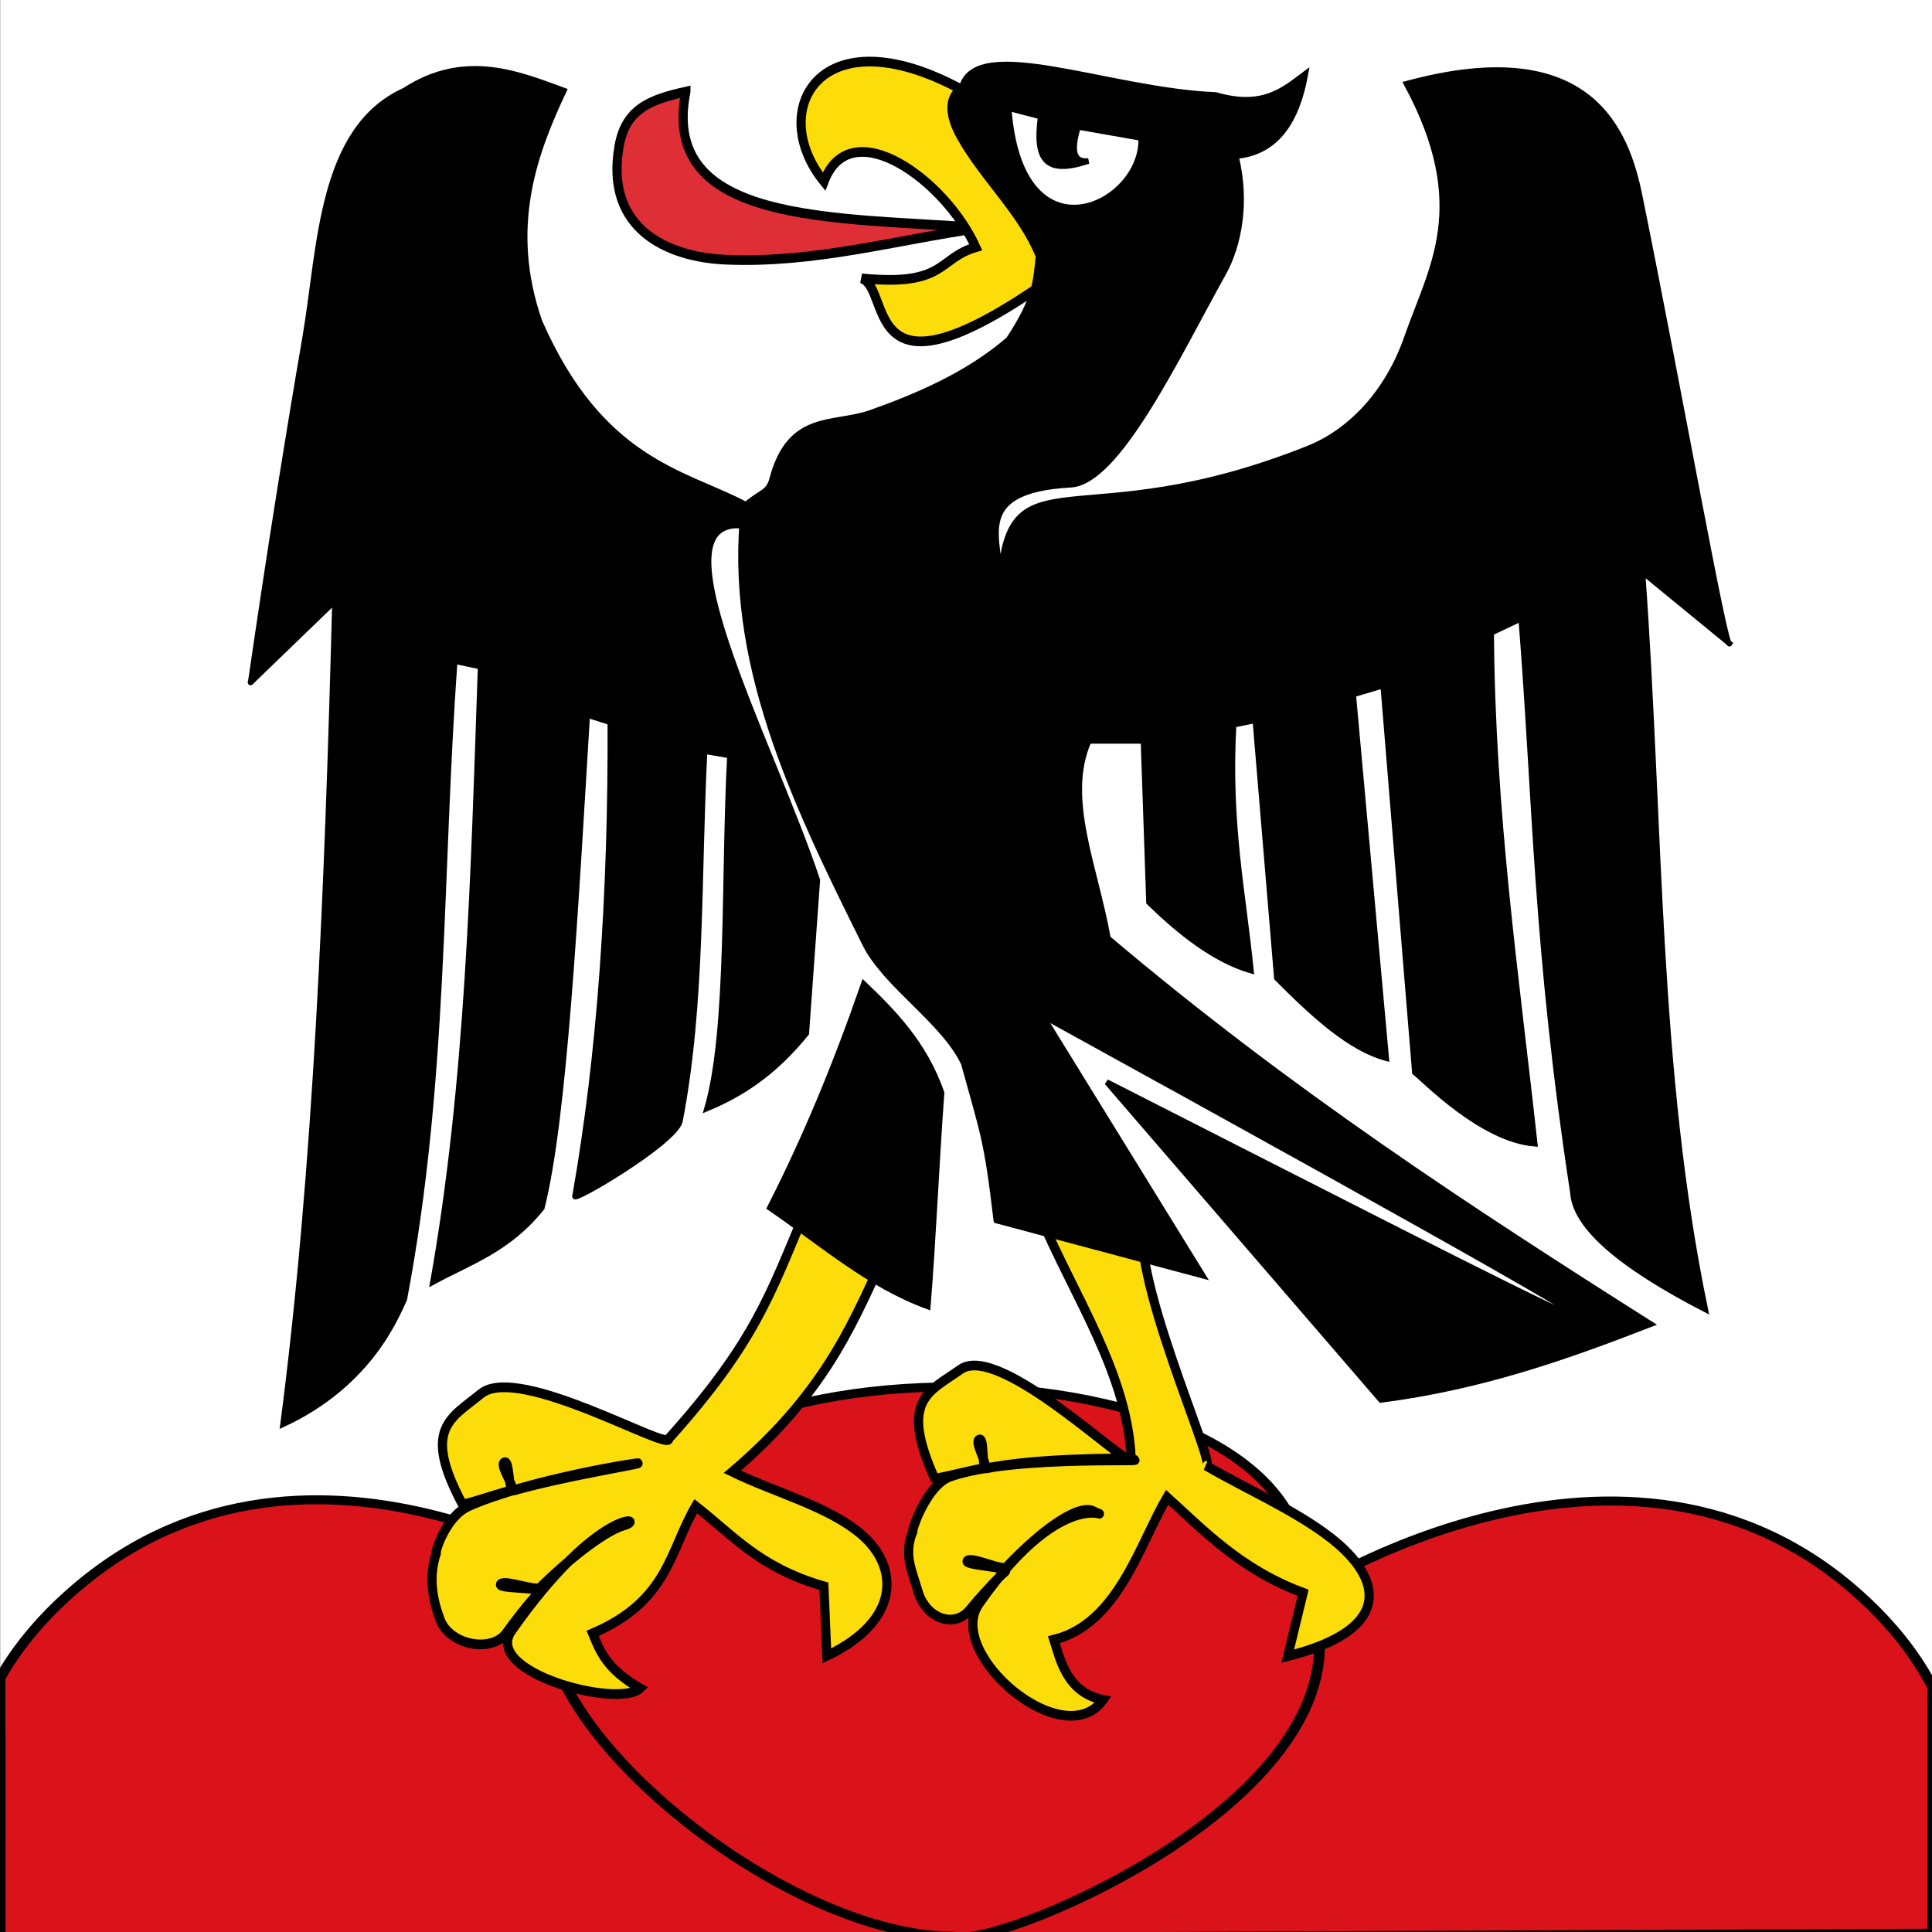
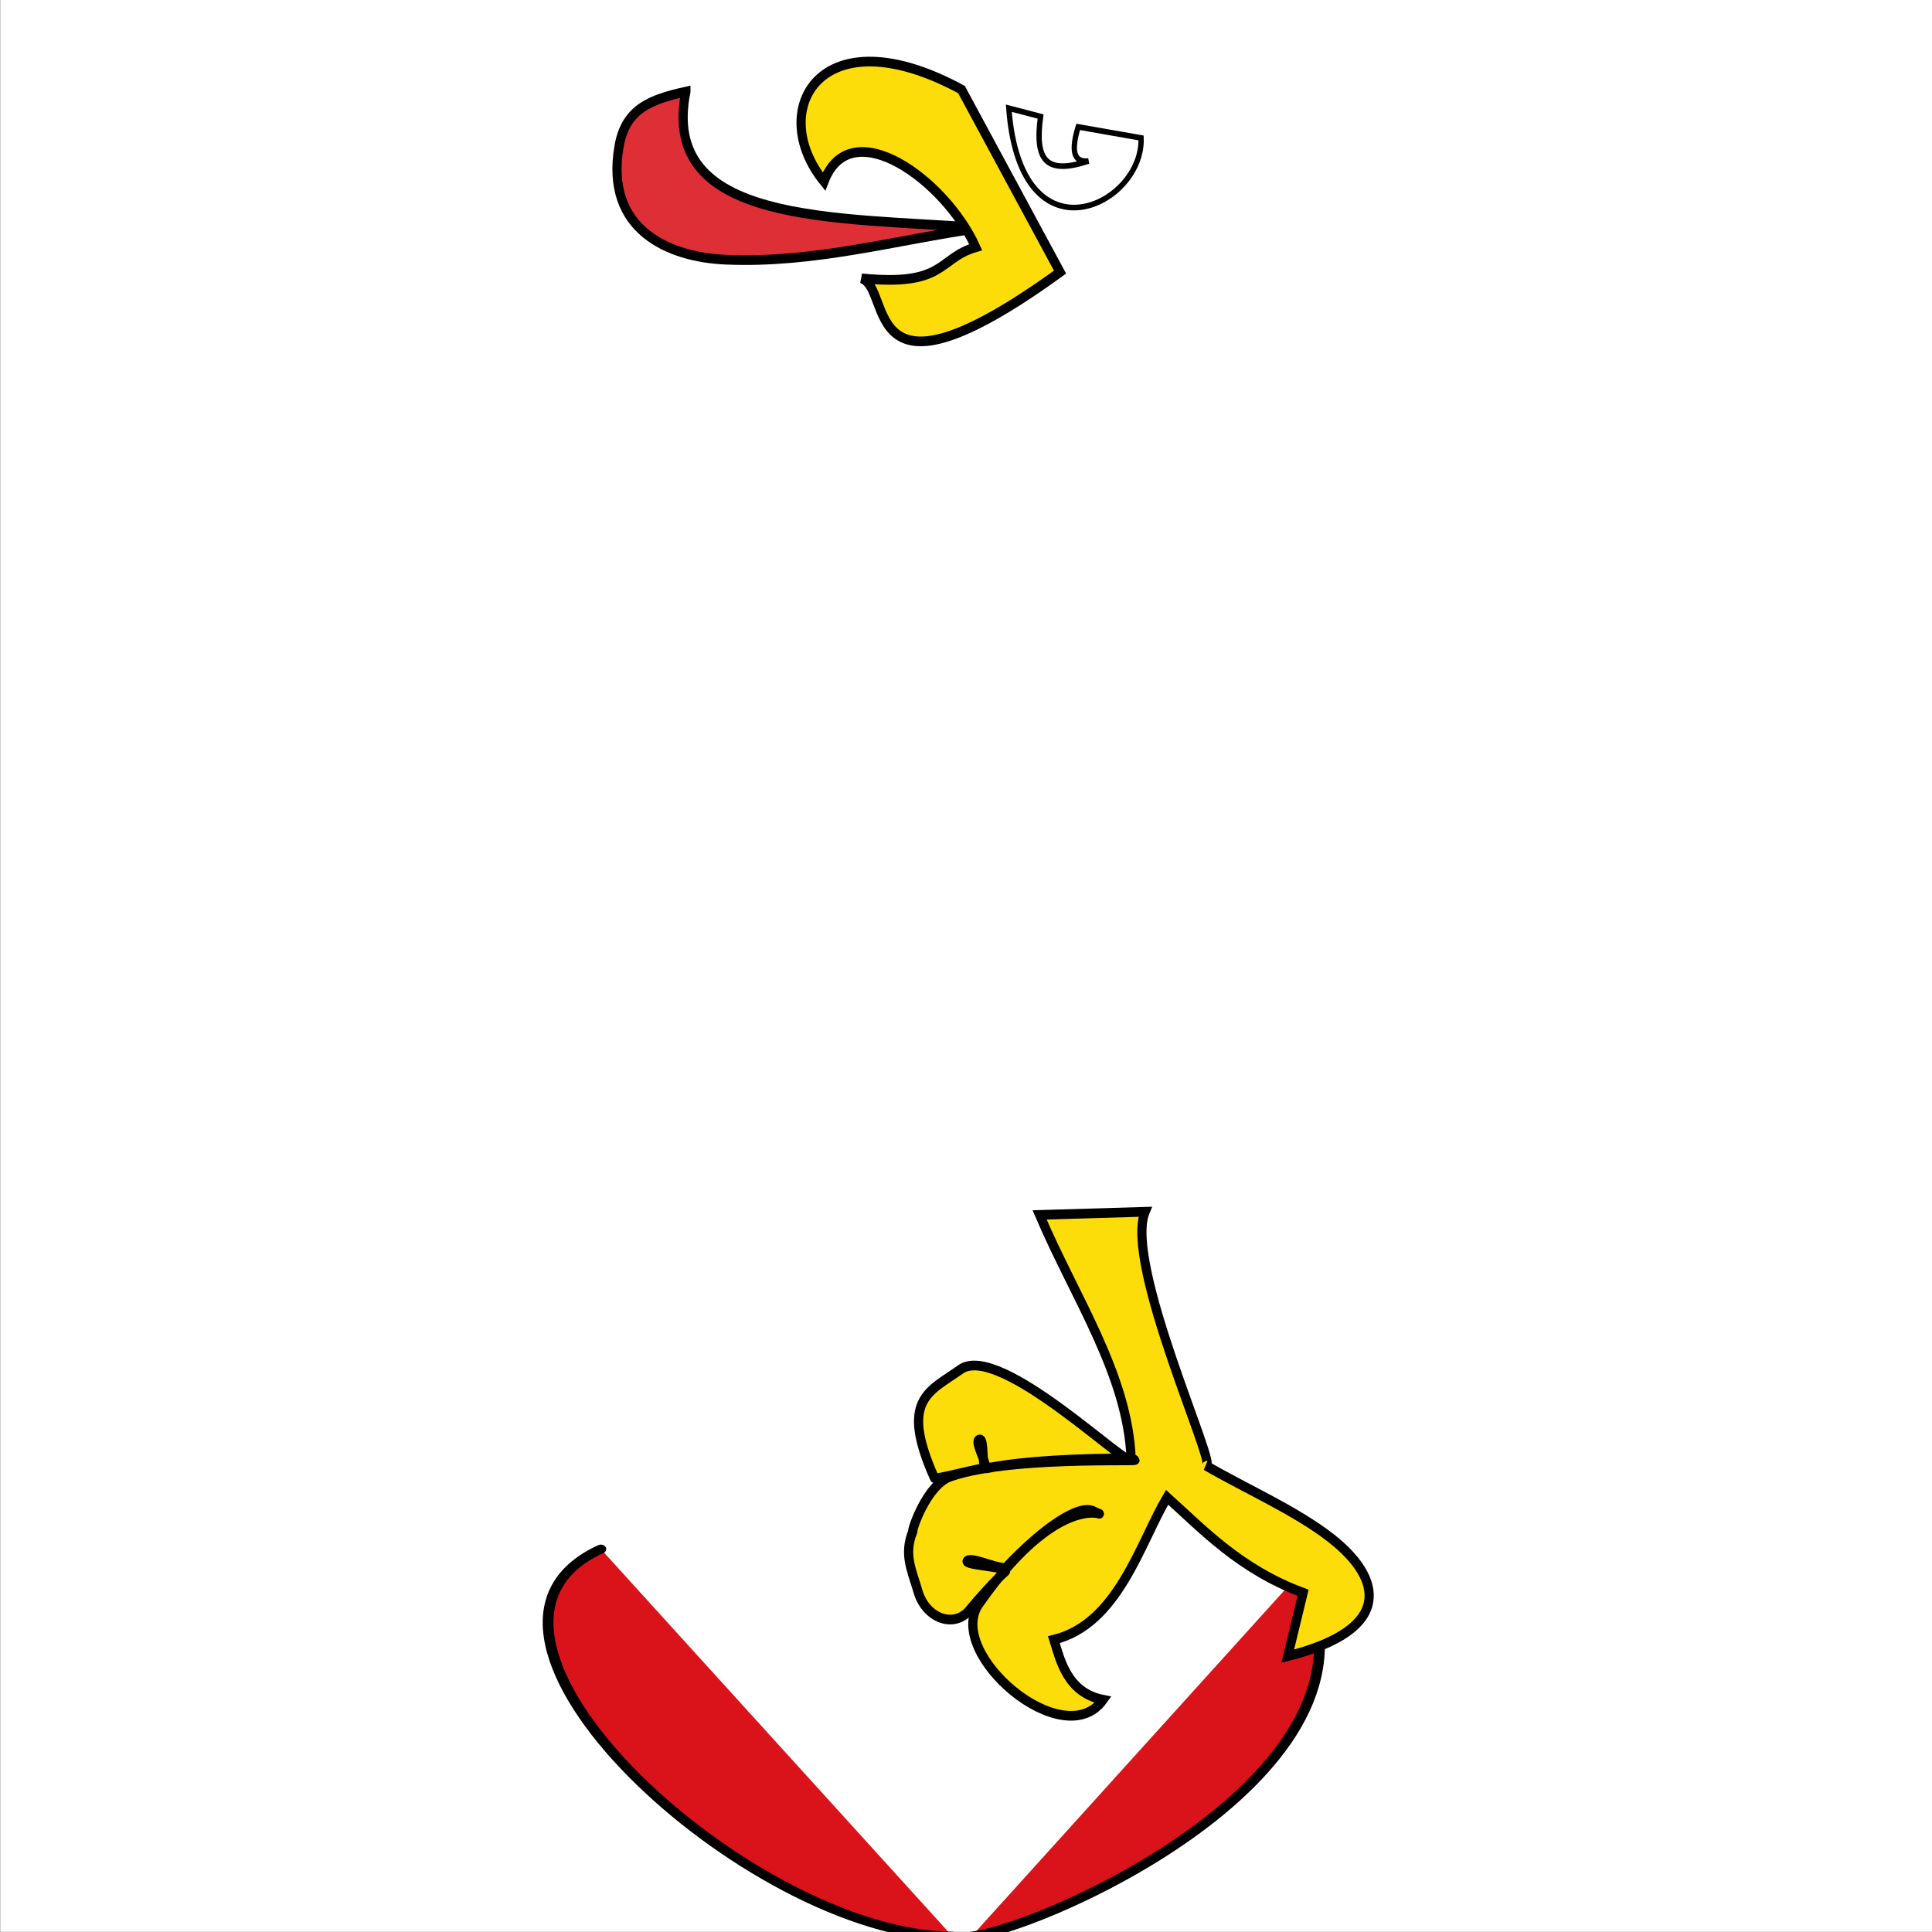
<svg xmlns="http://www.w3.org/2000/svg" xmlns:ns1="http://sodipodi.sourceforge.net/DTD/sodipodi-0.dtd" xmlns:ns2="http://www.inkscape.org/namespaces/inkscape" version="1.1" id="svg2" width="2048" height="2048" viewBox="0 0 2048 2048" ns1:docname="CHE Surpierre Flag.svg" ns2:version="0.92.3 (2405546, 2018-03-11)">
  <rect x="0" y="0" width="2048" height="2048" fill="#333333" stroke="none" />
  <defs id="defs6" />
  <ns1:namedview pagecolor="#ffffff" bordercolor="#666666" borderopacity="1" objecttolerance="10" gridtolerance="10" guidetolerance="10" ns2:pageopacity="0" ns2:pageshadow="2" ns2:window-width="1920" ns2:window-height="1017" id="namedview4" showgrid="false" ns2:zoom="0.29969174" ns2:cx="615.07489" ns2:cy="1065.1616" ns2:window-x="-8" ns2:window-y="-8" ns2:window-maximized="1" ns2:current-layer="g869" />
  <g id="g897" transform="matrix(3.395,0,0,3.362,-1868.476,-16.874)" style="stroke-width:0.296">
    <path id="path835" d="m 550.415,5.019 -3e-5,609.128 h 603.299 l 0.812,-609.128 z" ns2:connector-curvature="0" style="fill:#ffffff;stroke-width:0.237" ns1:nodetypes="ccccc" />
    <g id="g869" style="stroke:#000000;stroke-width:0.244" transform="matrix(1.258,0,0,1.167,538.086,-6.419)">
      <g id="g845" transform="matrix(1.411,0,0,1.28,-173.791,-387.159)" style="fill:#da121a;stroke-width:0.244">
-         <path id="path837" d="m 298.203,602.875 c -32.258,-0.186 -64.51,14.044 -60.957,42.778 0,-10e-6 -54.198,-43.588 -95.426,1.418 -5.1,5.567 -8.948,11.339 -11.723,17.219 l 0.019,55.602 339.934,-1.706 2e-5,-51.915 c -2.82,-6.562 -6.954,-13.011 -12.623,-19.2 -41.226,-45.006 -98.267,-0.438 -98.267,-0.438 3.555,-28.966 -28.699,-43.571 -60.957,-43.757 z" ns2:connector-curvature="0" style="stroke-width:1.891;stroke-miterlimit:4;stroke-dasharray:none" ns1:nodetypes="scsccccccs" />
        <g id="g843" style="stroke-width:0.8;stroke-linecap:round;stroke-linejoin:round">
          <path id="path839" d="m 301.008,718.809 c 13.74,-1.991 76.427,-35.975 57.733,-76.609" ns2:connector-curvature="0" style="stroke-width:1.891;stroke-miterlimit:4;stroke-dasharray:none" />
          <path id="path841" d="M 297.589,718.809 C 261.87,718.691 203.797,654.565 235.78,637.105" ns2:connector-curvature="0" style="stroke-width:1.891;stroke-miterlimit:4;stroke-dasharray:none" />
        </g>
      </g>
      <g id="g865" transform="matrix(0.68,0,0,0.78,44.999,-23.092)" style="fill-rule:evenodd;stroke-width:0.269">
        <g id="g853" style="stroke-width:1.678">
          <path id="path847" d="m 327.629,462.998 c 12.787,28.538 32.209,55.306 33.422,84.572 0.447,4.868 -47.934,-40.711 -62.267,-31.063 -11.65,7.843 -22.304,10.462 -9.525,37.642 0.274,0.584 10.865,-2.14 18.056,-3.465 2.183,-0.402 -4.073,-9.43 -1.573,-9.915 1.875,-0.363 0.56,10.394 2.54,10.006 17.934,-3.513 48.962,-3.515 51.075,-3.304 16.994,1.696 -40.169,-1.849 -64.329,6.17 -8.494,2.82 -14.099,18.424 -13.712,19.073 -3.348,7.932 -0.355,13.278 1.925,20.68 2.836,9.374 13.253,13.039 18.934,6.345 2.795,-3.293 9.737,-10.629 12.885,-13.173 2.095,-1.694 -15.734,-2.206 -13.753,-3.818 1.75,-1.425 12.748,3.712 14.254,2.202 13.544,-13.579 26.648,-21.964 31.814,-19.285 8.492,4.403 -9.639,-11.754 -41.857,32.057 -12.564,17.086 30.855,52.415 45.291,33.225 -13.266,-2.456 -15.746,-14.222 -17.956,-20.806 23.369,-5.47 31.341,-33.234 41.311,-49.339 12.768,10.875 26.524,24.97 49.649,33.08 l -5.611,21.965 c 39.004,-9.319 34.468,-27.096 15.733,-40.938 -12.944,-9.563 -30.377,-16.707 -45.566,-25.063 4.796,1.632 -30.13,-69.815 -22.233,-87.929 z" ns2:connector-curvature="0" style="fill:#fcdd09;stroke-width:3.356;stroke-miterlimit:4;stroke-dasharray:none" />
          <path id="path849" d="m 198.517,73.903 c -9.775,46.112 53.862,43.395 107.698,47.197 -30.935,4.133 -60.658,12.366 -93.261,11.017 -20.559,-0.851 -44.145,-10.288 -38.817,-39.289 2.39,-13.01 11.493,-16.184 24.381,-18.925 z" ns2:connector-curvature="0" style="fill:#da121a;fill-opacity:0.875;stroke-width:3.356;stroke-miterlimit:4;stroke-dasharray:none" />
          <path id="path851" d="m 299.112,73.184 c -51.592,-26.5 -71.316,7.165 -50.182,31.866 9.739,-24.459 44.399,-0.39 55.384,22.753 -13.968,3.897 -10.88,13.693 -41.658,10.784 11.549,3.613 -1.424,48.609 72.432,-2.157 z" ns2:connector-curvature="0" style="fill:#fcdd09;stroke-width:3.356;stroke-miterlimit:4;stroke-dasharray:none" />
        </g>
-         <path id="path855" d="m 311.798,464.915 75.445,19.136 -58.548,-90.088 c 331.277,173.109 175.22,96.237 23.439,23.018 l 100.044,110.1 c 37.024,-4.526 68.121,-15.052 98.55,-26.253 -66.035,-39.702 -132.069,-80.586 -198.104,-133.625 -4.706,-24.998 -16.177,-48.51 -7.032,-68.41 h 19.911 l 2.009,55.883 c 12.437,11.553 24.874,20.275 37.31,23.711 -2.879,-27.238 -8.347,-50.545 -6.349,-85.186 l 7.856,-1.525 7.856,89.253 c 13.334,12.722 26.668,24.408 40.002,27.778 l -12.055,-126 10.87,-3.05 11.552,133.952 c 3.269,2.362 24.408,23.312 43.84,24.728 -6.685,-57.871 -15.478,-114.034 -15.893,-176.981 l 10.87,-4.901 c 5.363,63.885 5.154,113.267 18.906,198.985 0.83,11.417 16.724,24.822 48.36,40.305 C 552.566,413.369 554.403,327.821 547.715,240.368 L 579.5,265.096 c -1.531,2.582 -17.812,-84.937 -32.79,-154.939 -4.708,-22.004 -17.552,-56.34 -85.168,-38.963 24.222,42.507 8.883,63.883 0.172,87.756 -7.191,19.708 -21.104,32.935 -35.976,38.57 -84.257,31.922 -109.539,-0.237 -112.614,46.588 0.967,-14.076 -11.927,-32.095 25.896,-34.047 17.301,-0.893 39.004,-44.858 55.757,-73.325 5.606,-9.526 8.709,-24.618 4.52,-40.488 15.112,-1.332 22.352,-12.401 25.436,-28.613 -8.084,5.774 -15.613,12.189 -32.79,7.443 -38.856,-1.485 -87.013,-21.053 -92.703,-2.868 0,0 -9.081,3.673 -0.824,17.611 8.526,14.394 22.538,26.294 28.772,41.14 -0.976,8.963 -1.102,14.747 -10.87,28.795 -14.963,12.385 -34.24,19.987 -50.306,25.392 -13.581,4.569 -29.599,-0.195 -36.044,22.983 -1.404,5.048 -4.481,4.462 -10.371,9.541 -6.274,53.155 17.888,101.234 44.342,151.562 7.458,14.189 28.878,26.809 35.984,41.322 7.121,24.664 8.283,25.628 11.874,54.358 z" ns2:connector-curvature="0" style="stroke:#000000;stroke-width:1.947;stroke-miterlimit:4;stroke-dasharray:none;stroke-opacity:1" />
-         <path id="path857" d="m 242.118,461.642 c -12.921,29.223 -18.675,45.917 -49.86,78.863 0.794,4.824 -54.925,-26.18 -68.535,-15.564 -11.063,8.63 -21.505,11.98 -6.81,38.202 0.316,0.563 10.687,-2.888 17.767,-4.707 2.149,-0.552 -4.738,-9.123 -2.279,-9.779 1.845,-0.492 1.302,10.327 3.25,9.803 17.642,-4.747 43.388,-8.724 45.4,-9.4 2.131,-0.716 -39.916,5.595 -61.816,14.842 -8.24,3.479 -12.278,15.691 -11.845,16.311 -2.773,8.143 -1.439,15.61 1.366,22.834 3.5,9.152 19.116,11.741 24.305,4.671 2.552,-3.478 8.955,-11.275 11.913,-14.031 1.969,-1.834 -15.856,-1.109 -13.995,-2.855 1.644,-1.542 12.823,2.664 14.379,1.208 12.193,-11.412 24.488,-19.863 30.361,-21.439 9.236,-2.478 -8.526,-7.244 -40.782,36.406 -10.773,14.578 39.022,26.954 46.844,19.958 -12.092,-6.571 -14.608,-12.792 -17.292,-19.019 27.718,-11.265 28.121,-28.682 37.61,-44.052 13.516,9.961 23.134,21.258 46.786,27.744 l 1.088,24.101 c 27.219,-12.345 26.16,-30.895 12.769,-41.919 -11.992,-9.873 -31.502,-14.557 -47.254,-21.838 35.973,-29.152 44.804,-53.836 57.498,-79.156 z" ns2:connector-curvature="0" style="fill:#fcdd09;stroke-width:3.356;stroke-miterlimit:4;stroke-dasharray:none" />
-         <path id="path859" d="m 291.887,420.725 c -2.009,26.261 -3.014,50.451 -5.023,74.002 -21.273,-7.288 -38.905,-21.947 -57.724,-34.205 13.029,-24.277 23.923,-49.252 34.297,-77.561 10.213,9.246 22.181,20.531 28.45,37.763 z" ns2:connector-curvature="0" style="stroke:#000000;stroke-width:1.947;stroke-miterlimit:4;stroke-dasharray:none;stroke-opacity:1" />
-         <path id="path861" d="m 219.778,216.656 c -22.362,-10.991 -52.259,-14.764 -74.621,-63 -12.238,-33.267 -1.424,-59.285 8.861,-80.102 -16.15,-5.59 -36.11,-13.697 -58.226,0 C 64.891,86.808 65.194,127.701 59.486,159.248 46.492,231.073 39.664,279.452 39.575,278.639 l 30.831,-28.272 c -2.736,99.409 -6.862,197.131 -18.957,285.173 31.943,-14.054 41.439,-37.58 44.342,-43.356 15.162,-75.947 12.751,-147.448 18.404,-220.989 l 9.363,1.851 c -2.579,71.888 -4.437,143.959 -17.4,213.22 13.532,-7.016 27.536,-11.161 39.822,-25.745 8.222,-30.741 12.242,-103.221 16.575,-170.698 l 8.359,2.542 c 0.248,59.95 -3.754,114.983 -12.879,164.09 -1.305,2.495 35.748,-18.104 38.315,-25.745 8.332,-40.634 6.703,-85.299 9.041,-128.36 0,0 9.183,1.525 9.183,1.525 -2.407,41.674 -0.016,95.004 -8.359,122.259 12.102,-4.796 24.204,-11.847 36.306,-26.071 l 4.018,-53.015 C 229.303,297.915 183.441,217.888 221.614,224.565" ns2:connector-curvature="0" style="stroke:#000000;stroke-width:1.947;stroke-miterlimit:4;stroke-dasharray:none;stroke-opacity:1" />
        <path id="path863" d="m 316.39,79.654 c 4.246,54.392 49.243,33.614 48.281,10.298 l -22.96,-3.827 c -2.441,7.633 -2.066,12.451 3.755,11.822 -15.62,4.913 -19.661,-0.351 -17.481,-15.417 z" ns2:connector-curvature="0" style="fill:#ffffff;stroke:#000000;stroke-width:1.947;stroke-miterlimit:4;stroke-dasharray:none;stroke-opacity:1" />
      </g>
    </g>
  </g>
</svg>